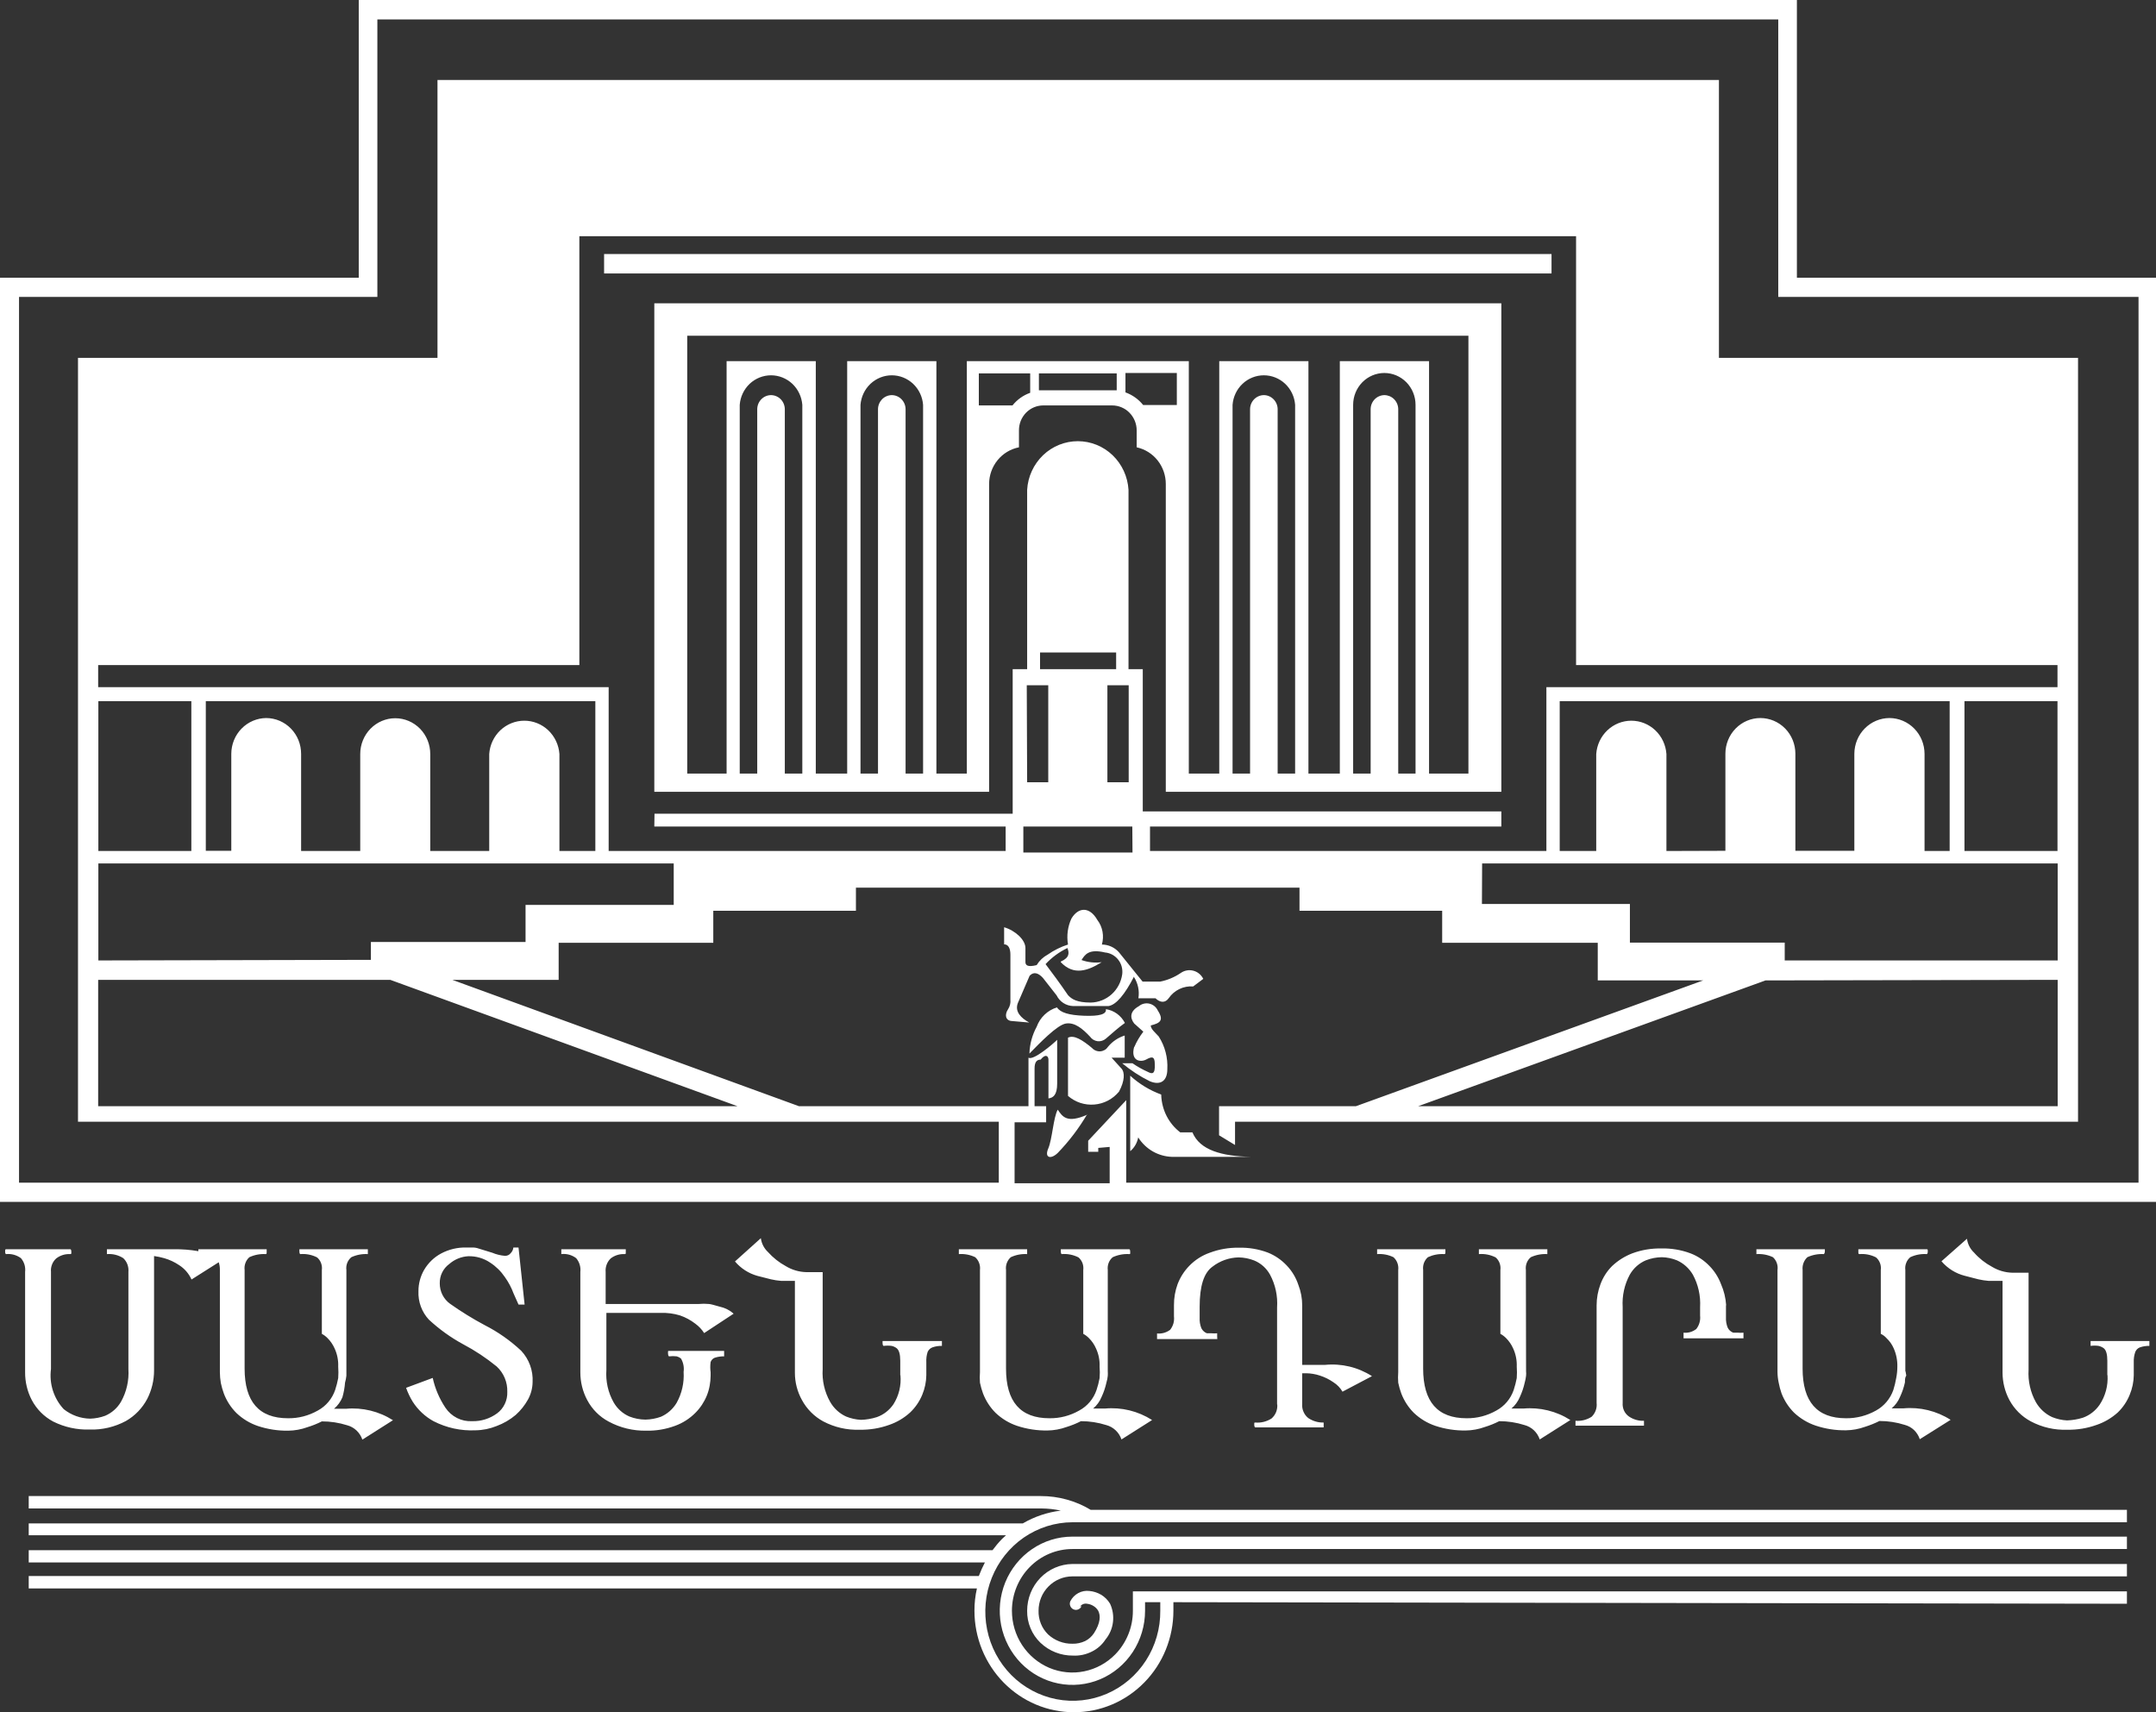
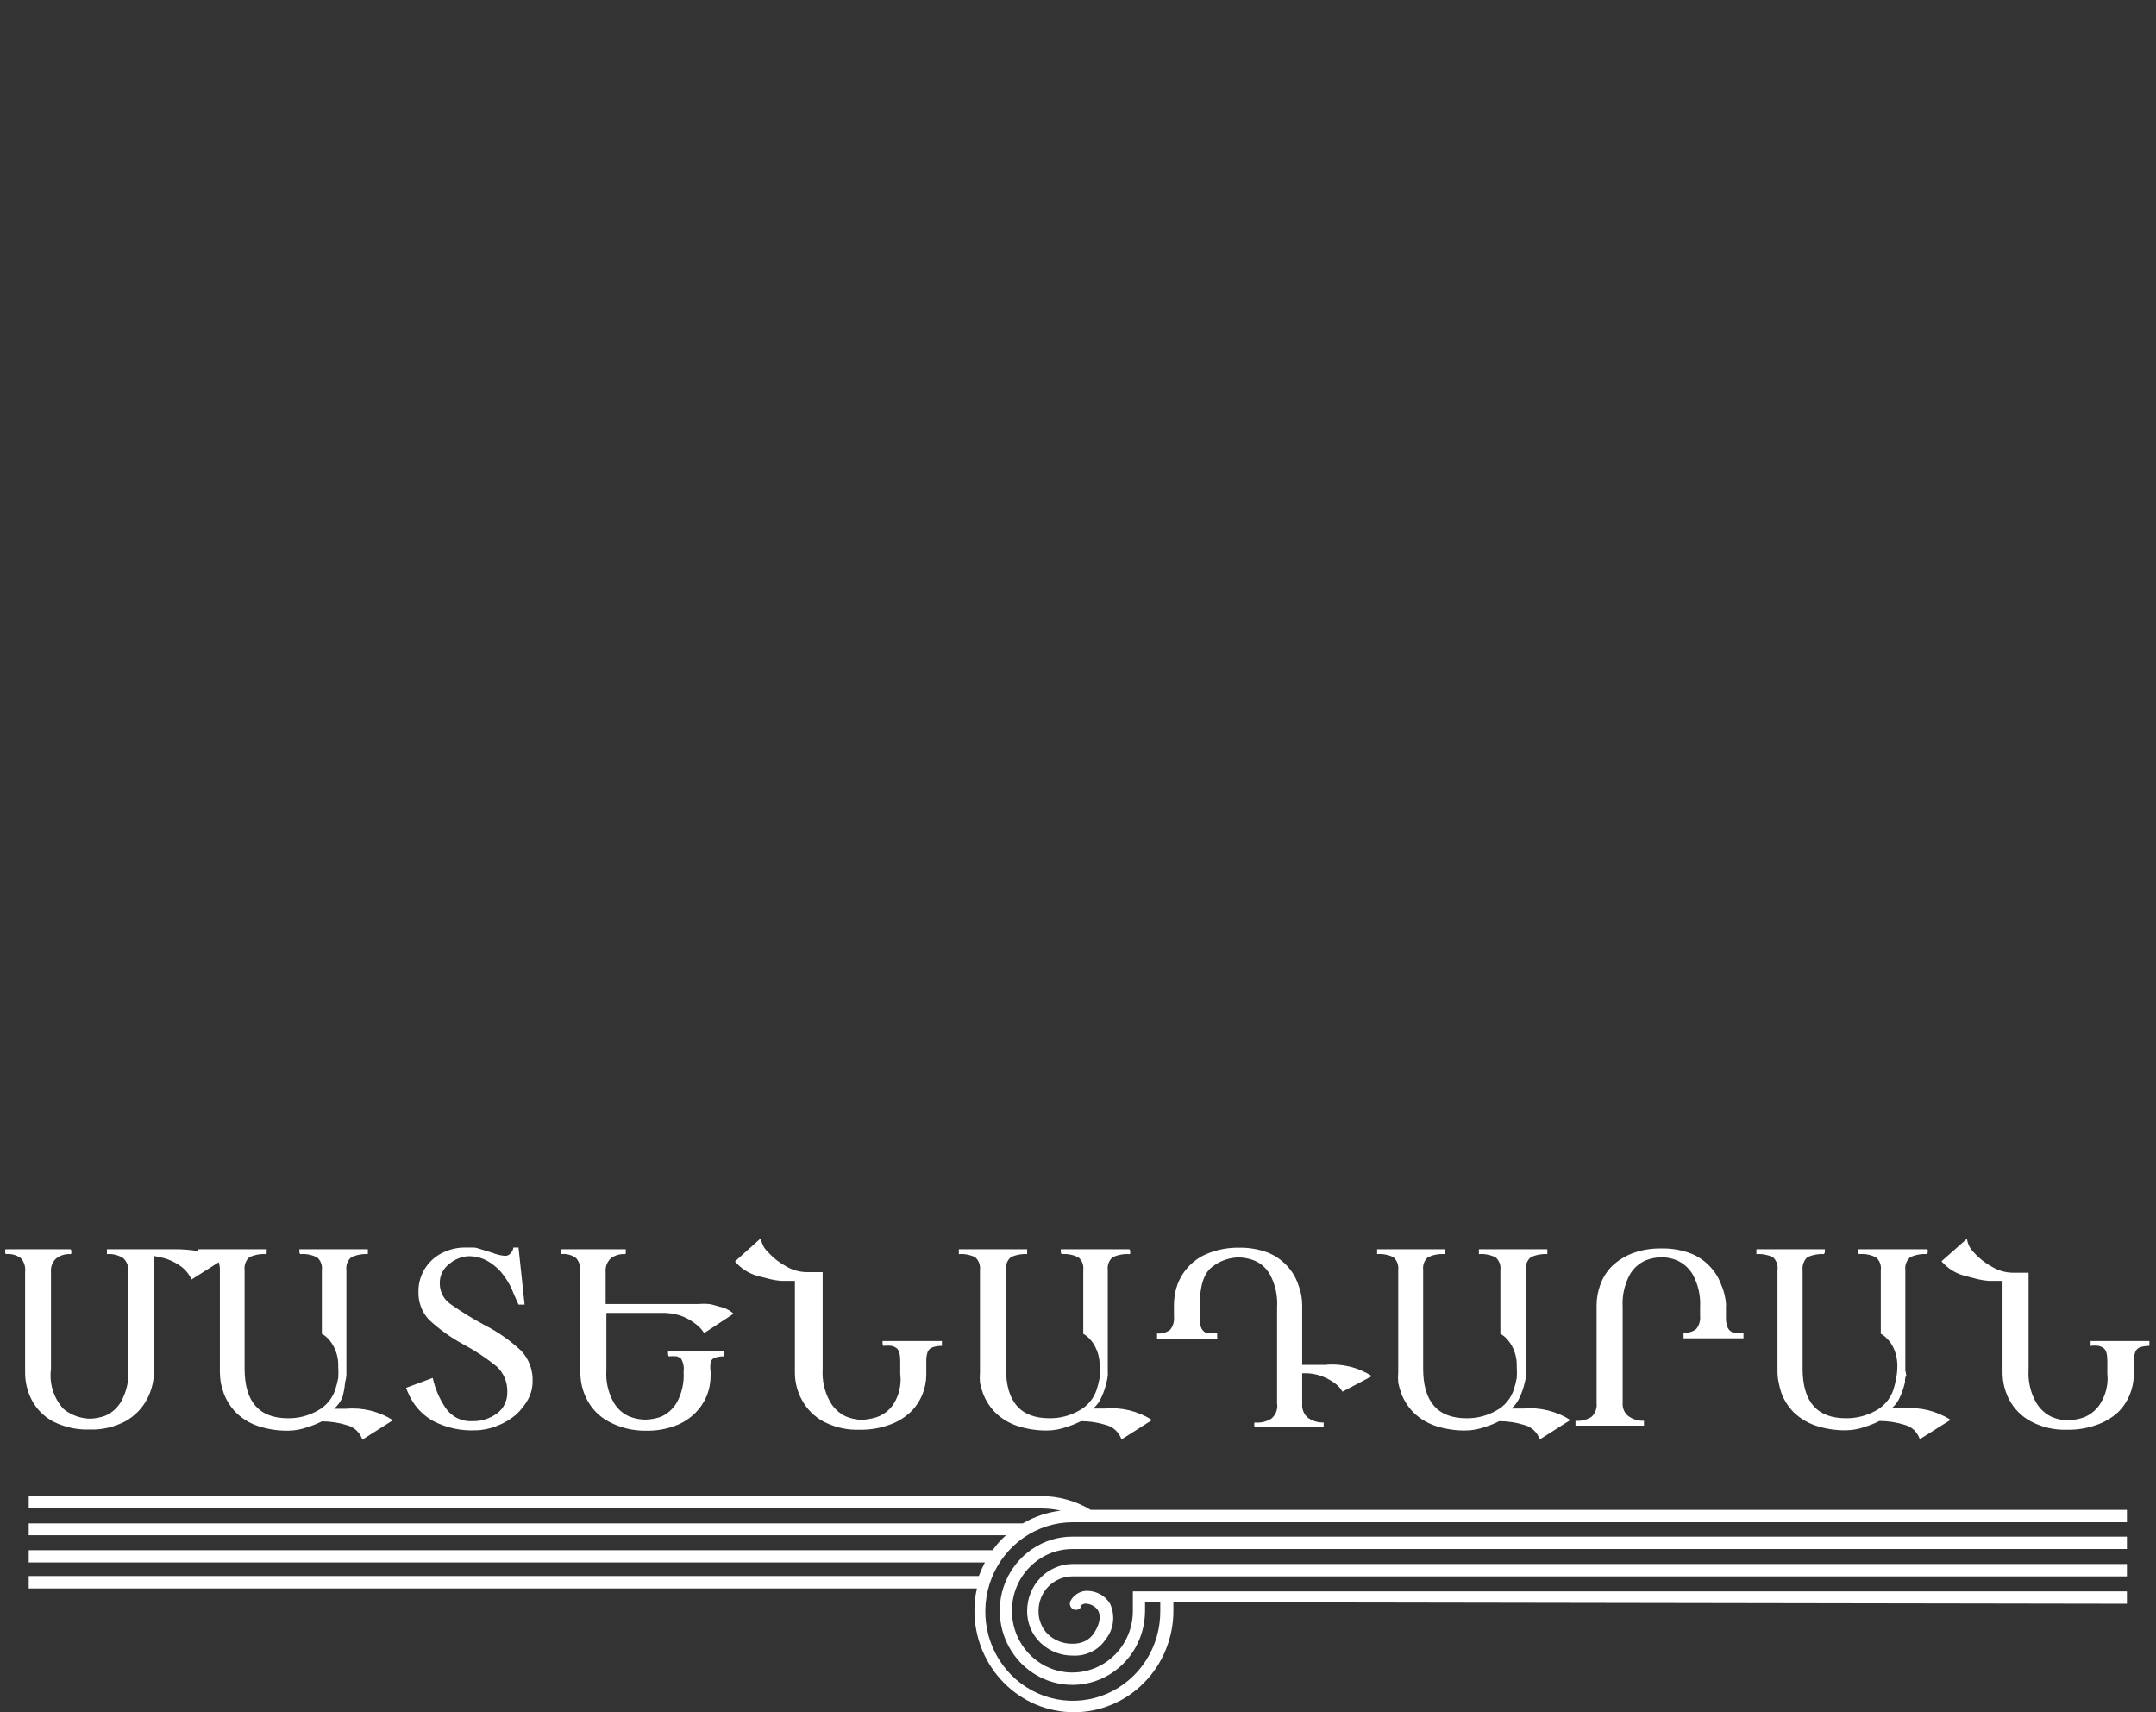
<svg xmlns="http://www.w3.org/2000/svg" width="68" height="54" viewBox="0 0 68 54" fill="none">
  <rect x="0" y="0" width="68" height="54" fill="#333333" stroke="none" />
  <path fill-rule="evenodd" clip-rule="evenodd" d="M34.064 50.67C34.088 50.634 34.122 50.606 34.161 50.59C34.201 50.574 34.244 50.57 34.286 50.578C34.356 50.586 34.423 50.609 34.484 50.646C34.545 50.682 34.596 50.732 34.634 50.793C34.718 50.946 34.712 51.184 34.502 51.509C34.432 51.613 34.337 51.698 34.226 51.754C34.1 51.813 33.962 51.843 33.824 51.839C33.541 51.844 33.266 51.739 33.056 51.545C32.958 51.449 32.88 51.333 32.829 51.205C32.777 51.076 32.752 50.938 32.756 50.799C32.756 50.657 32.783 50.516 32.837 50.384C32.89 50.253 32.969 50.134 33.068 50.034C33.167 49.933 33.285 49.852 33.415 49.798C33.544 49.743 33.683 49.715 33.824 49.715H67.083V49.324H33.824C33.443 49.329 33.08 49.486 32.813 49.762C32.546 50.038 32.396 50.411 32.396 50.799C32.393 50.988 32.429 51.175 32.502 51.349C32.574 51.523 32.681 51.679 32.816 51.809C33.094 52.073 33.462 52.217 33.842 52.213C34.049 52.224 34.256 52.179 34.442 52.084C34.615 51.999 34.762 51.868 34.868 51.705C34.995 51.551 35.077 51.363 35.102 51.163C35.128 50.963 35.096 50.76 35.012 50.578C34.941 50.459 34.842 50.36 34.724 50.291C34.611 50.226 34.486 50.186 34.358 50.175C34.237 50.16 34.115 50.184 34.008 50.242C33.901 50.3 33.814 50.389 33.758 50.499C33.748 50.523 33.743 50.548 33.742 50.574C33.742 50.6 33.747 50.625 33.757 50.649C33.766 50.673 33.78 50.695 33.798 50.713C33.815 50.731 33.837 50.746 33.86 50.756C33.883 50.766 33.908 50.771 33.933 50.772C33.958 50.772 33.983 50.767 34.007 50.757C34.03 50.748 34.052 50.733 34.07 50.715C34.088 50.697 34.102 50.676 34.112 50.652M37.009 50.529V50.799C37.009 51.219 36.928 51.635 36.77 52.024C36.613 52.412 36.382 52.765 36.09 53.062C35.799 53.359 35.453 53.595 35.072 53.756C34.692 53.917 34.284 54 33.872 54C33.46 54 33.052 53.917 32.671 53.756C32.29 53.595 31.945 53.359 31.653 53.062C31.362 52.765 31.131 52.412 30.973 52.024C30.815 51.635 30.734 51.219 30.734 50.799C30.733 50.562 30.759 50.326 30.812 50.095H0.906V49.703H30.872C30.927 49.557 30.992 49.413 31.064 49.275H0.906V48.889H31.304C31.396 48.764 31.496 48.645 31.604 48.534L31.73 48.418H0.906V48.045H32.258C32.627 47.829 33.035 47.692 33.458 47.641C33.261 47.597 33.06 47.575 32.858 47.573H0.906V47.182H32.828C33.103 47.181 33.378 47.218 33.644 47.292C33.909 47.364 34.163 47.473 34.4 47.616H67.083V48.008H33.824C33.278 48.01 32.744 48.178 32.291 48.49C31.839 48.802 31.487 49.244 31.281 49.76C31.074 50.276 31.023 50.843 31.133 51.389C31.242 51.935 31.509 52.435 31.897 52.827C32.286 53.218 32.78 53.483 33.317 53.588C33.853 53.693 34.408 53.633 34.911 53.416C35.414 53.199 35.843 52.834 36.143 52.368C36.443 51.902 36.6 51.356 36.595 50.799V50.529H36.115V50.799C36.115 51.261 35.981 51.713 35.729 52.098C35.477 52.482 35.12 52.782 34.701 52.959C34.282 53.136 33.821 53.182 33.377 53.092C32.932 53.002 32.524 52.779 32.203 52.452C31.883 52.125 31.665 51.708 31.576 51.255C31.488 50.801 31.533 50.331 31.706 49.904C31.88 49.477 32.174 49.112 32.551 48.855C32.927 48.598 33.37 48.461 33.824 48.461H67.083V48.852H33.824C33.318 48.852 32.833 49.058 32.475 49.423C32.117 49.788 31.916 50.283 31.916 50.799C31.916 51.184 32.027 51.561 32.237 51.881C32.447 52.201 32.745 52.451 33.093 52.599C33.442 52.746 33.826 52.785 34.196 52.709C34.567 52.634 34.907 52.448 35.174 52.176C35.351 51.995 35.491 51.78 35.587 51.544C35.683 51.308 35.732 51.054 35.731 50.799V50.187H67.083V50.578L37.009 50.529Z" fill="white" />
  <path fill-rule="evenodd" clip-rule="evenodd" d="M16.798 43.59C16.795 43.781 16.745 43.968 16.654 44.135C16.552 44.319 16.42 44.485 16.264 44.624C16.085 44.775 15.882 44.892 15.664 44.973C15.452 45.059 15.226 45.105 14.998 45.108C14.539 45.13 14.083 45.031 13.672 44.82C13.408 44.675 13.183 44.465 13.018 44.208C12.933 44.07 12.862 43.922 12.808 43.768L13.648 43.456C13.722 43.793 13.859 44.113 14.05 44.398C14.143 44.536 14.269 44.647 14.416 44.721C14.563 44.795 14.726 44.829 14.89 44.82C15.171 44.828 15.447 44.742 15.676 44.575C15.781 44.498 15.865 44.396 15.921 44.277C15.978 44.159 16.005 44.028 16 43.896C16.005 43.746 15.977 43.596 15.919 43.457C15.861 43.319 15.774 43.195 15.664 43.094C15.334 42.825 14.978 42.589 14.602 42.391C14.214 42.18 13.854 41.921 13.528 41.619C13.417 41.5 13.33 41.359 13.273 41.204C13.216 41.049 13.191 40.885 13.198 40.72C13.197 40.483 13.26 40.25 13.378 40.046C13.507 39.828 13.691 39.65 13.912 39.532C14.158 39.401 14.433 39.336 14.71 39.343H14.908C14.976 39.343 15.043 39.356 15.106 39.379L15.526 39.508C15.654 39.562 15.79 39.595 15.928 39.606C15.962 39.607 15.997 39.599 16.028 39.585C16.059 39.57 16.087 39.548 16.108 39.52C16.155 39.473 16.185 39.41 16.192 39.343H16.354L16.546 41.142H16.354L16.198 40.793C16.13 40.608 16.037 40.433 15.922 40.273C15.799 40.092 15.642 39.938 15.46 39.82C15.256 39.682 15.015 39.612 14.77 39.618C14.549 39.63 14.338 39.716 14.17 39.863C14.075 39.932 13.998 40.024 13.945 40.131C13.893 40.237 13.867 40.356 13.87 40.475C13.87 40.601 13.899 40.725 13.955 40.837C14.012 40.948 14.094 41.045 14.194 41.117C14.544 41.365 14.909 41.59 15.286 41.791C15.705 42.004 16.093 42.276 16.438 42.599C16.561 42.73 16.657 42.886 16.719 43.056C16.781 43.227 16.808 43.408 16.798 43.59ZM20.835 41.405H19.125V43.205C19.1 43.561 19.179 43.917 19.354 44.227C19.468 44.426 19.643 44.583 19.851 44.673C20.012 44.736 20.183 44.769 20.355 44.771C20.523 44.768 20.689 44.737 20.847 44.68C21.051 44.59 21.223 44.438 21.339 44.245C21.506 43.948 21.583 43.607 21.561 43.266C21.582 43.119 21.552 42.97 21.477 42.843C21.438 42.812 21.393 42.79 21.345 42.776C21.266 42.766 21.185 42.766 21.105 42.776C21.105 42.776 21.069 42.776 21.069 42.678C21.069 42.58 21.069 42.611 21.099 42.605H22.839C22.839 42.605 22.839 42.605 22.839 42.69C22.839 42.776 22.839 42.77 22.839 42.776C22.739 42.774 22.64 42.788 22.545 42.819C22.515 42.83 22.487 42.848 22.465 42.871C22.442 42.895 22.424 42.923 22.413 42.954C22.398 43.061 22.398 43.17 22.413 43.278V43.388C22.412 43.493 22.402 43.597 22.383 43.7C22.364 43.807 22.334 43.912 22.293 44.013C22.21 44.217 22.088 44.402 21.933 44.557C21.751 44.74 21.532 44.88 21.291 44.967C20.999 45.075 20.69 45.127 20.379 45.12C19.968 45.127 19.561 45.029 19.198 44.833C18.91 44.681 18.674 44.444 18.52 44.153C18.377 43.884 18.303 43.584 18.304 43.278V40.114C18.313 40.036 18.306 39.957 18.283 39.882C18.26 39.807 18.222 39.738 18.172 39.679C18.037 39.577 17.87 39.531 17.704 39.551C17.704 39.551 17.704 39.551 17.704 39.477C17.704 39.404 17.704 39.404 17.704 39.398H19.737C19.737 39.398 19.737 39.398 19.737 39.477C19.737 39.557 19.737 39.545 19.701 39.551C19.545 39.542 19.39 39.59 19.264 39.685C19.206 39.74 19.162 39.806 19.134 39.881C19.106 39.955 19.095 40.035 19.102 40.114V41.124H21.657H22.041C22.145 41.114 22.249 41.114 22.353 41.124C22.407 41.124 22.527 41.16 22.701 41.209C22.863 41.243 23.014 41.319 23.139 41.43L22.209 42.042C22.136 41.927 22.042 41.828 21.933 41.748C21.786 41.634 21.622 41.545 21.447 41.485C21.251 41.425 21.046 41.399 20.841 41.405H20.835ZM28.394 43.37V42.917C28.394 42.715 28.358 42.58 28.28 42.519C28.234 42.484 28.181 42.459 28.124 42.446C28.041 42.435 27.956 42.435 27.872 42.446C27.872 42.446 27.836 42.446 27.836 42.36C27.836 42.274 27.836 42.299 27.836 42.293H29.708C29.708 42.293 29.708 42.293 29.708 42.366C29.708 42.44 29.708 42.44 29.708 42.446C29.604 42.443 29.5 42.459 29.402 42.495C29.338 42.521 29.287 42.571 29.258 42.635C29.224 42.74 29.21 42.85 29.216 42.96V43.37C29.213 43.58 29.17 43.788 29.09 43.982C29.003 44.195 28.872 44.387 28.706 44.545C28.515 44.72 28.29 44.853 28.046 44.937C27.748 45.044 27.433 45.096 27.116 45.09C26.717 45.105 26.32 45.014 25.965 44.827C25.681 44.673 25.448 44.439 25.293 44.153C25.147 43.89 25.07 43.593 25.071 43.29V40.395H24.633C24.526 40.387 24.419 40.37 24.315 40.346L23.883 40.236C23.61 40.159 23.366 40.001 23.181 39.783L23.997 39.049C24.019 39.216 24.098 39.369 24.219 39.483C24.381 39.664 24.571 39.815 24.783 39.93C24.979 40.049 25.202 40.114 25.431 40.12H25.947V43.18C25.924 43.539 26.006 43.896 26.181 44.208C26.297 44.413 26.473 44.576 26.684 44.673C26.834 44.734 26.992 44.769 27.152 44.778C27.323 44.773 27.493 44.744 27.656 44.692C27.868 44.617 28.05 44.475 28.178 44.288C28.351 44.016 28.429 43.693 28.4 43.37H28.394ZM34.939 43.247C34.942 43.294 34.942 43.341 34.939 43.388C34.932 43.461 34.918 43.532 34.897 43.602C34.862 43.761 34.81 43.915 34.741 44.061C34.683 44.202 34.593 44.325 34.477 44.422H34.849C35.371 44.374 35.893 44.501 36.337 44.784L35.371 45.396C35.334 45.286 35.271 45.187 35.187 45.108C35.103 45.029 35.002 44.972 34.891 44.943C34.633 44.861 34.364 44.82 34.093 44.82C33.947 44.895 33.794 44.956 33.638 45.004C33.445 45.074 33.242 45.111 33.038 45.114C32.712 45.119 32.388 45.07 32.078 44.967C31.825 44.882 31.594 44.742 31.4 44.557C31.227 44.384 31.092 44.175 31.004 43.945C30.964 43.836 30.932 43.723 30.908 43.608C30.899 43.496 30.899 43.384 30.908 43.272V40.053C30.917 39.978 30.908 39.902 30.882 39.832C30.856 39.761 30.813 39.699 30.758 39.649C30.597 39.571 30.419 39.538 30.242 39.551C30.242 39.551 30.242 39.551 30.242 39.477C30.242 39.404 30.242 39.404 30.242 39.398H32.396C32.396 39.398 32.396 39.398 32.396 39.465C32.396 39.532 32.396 39.551 32.396 39.551C32.218 39.54 32.041 39.574 31.88 39.649C31.824 39.698 31.782 39.761 31.755 39.831C31.729 39.902 31.72 39.978 31.73 40.053V43.162C31.73 44.208 32.186 44.728 33.098 44.728C33.427 44.733 33.752 44.648 34.039 44.484C34.296 44.346 34.491 44.114 34.585 43.835C34.626 43.713 34.658 43.588 34.681 43.462C34.691 43.341 34.691 43.221 34.681 43.1C34.69 42.902 34.651 42.705 34.567 42.525C34.514 42.404 34.439 42.294 34.345 42.201C34.293 42.147 34.232 42.101 34.166 42.066V40.053C34.175 39.979 34.167 39.904 34.141 39.834C34.114 39.764 34.071 39.703 34.016 39.655C33.852 39.572 33.669 39.536 33.488 39.551C33.488 39.551 33.458 39.551 33.458 39.465C33.458 39.379 33.458 39.404 33.458 39.398H35.617C35.617 39.398 35.647 39.398 35.647 39.477C35.647 39.557 35.647 39.551 35.617 39.551C35.438 39.54 35.259 39.574 35.095 39.649C35.038 39.697 34.993 39.759 34.966 39.83C34.939 39.901 34.93 39.977 34.939 40.053V43.247ZM40.279 44.294V41.234C40.303 40.874 40.226 40.515 40.057 40.2C39.945 39.997 39.77 39.84 39.559 39.753C39.402 39.691 39.235 39.658 39.067 39.655C38.767 39.661 38.477 39.764 38.239 39.949C37.969 40.144 37.837 40.561 37.837 41.209V41.558C37.831 41.671 37.849 41.784 37.891 41.889C37.928 41.962 37.99 42.019 38.065 42.048H38.209C38.269 42.054 38.329 42.054 38.389 42.048C38.389 42.048 38.389 42.048 38.389 42.133C38.389 42.219 38.395 42.231 38.395 42.231H36.493V42.054C36.641 42.069 36.788 42.027 36.907 41.938C36.953 41.879 36.988 41.811 37.009 41.739C37.029 41.666 37.035 41.59 37.027 41.515V41.16C37.025 40.935 37.064 40.711 37.141 40.499C37.223 40.284 37.348 40.088 37.507 39.924C37.689 39.736 37.91 39.594 38.155 39.508C38.447 39.398 38.756 39.345 39.067 39.349C39.38 39.341 39.691 39.392 39.985 39.502C40.212 39.592 40.416 39.732 40.585 39.912C40.75 40.085 40.875 40.294 40.951 40.524C41.031 40.73 41.072 40.95 41.071 41.173V43.045H41.79C42.309 42.993 42.831 43.118 43.272 43.4L42.342 43.89C42.273 43.77 42.176 43.67 42.06 43.596C41.928 43.503 41.782 43.431 41.629 43.382C41.487 43.335 41.339 43.31 41.191 43.309H41.071V44.276C41.064 44.36 41.078 44.446 41.112 44.523C41.145 44.601 41.197 44.67 41.263 44.722C41.407 44.819 41.576 44.868 41.748 44.863C41.748 44.863 41.748 44.863 41.748 44.943C41.748 45.022 41.748 45.016 41.748 45.016H39.595C39.595 45.016 39.559 45.016 39.559 44.937C39.559 44.857 39.559 44.863 39.595 44.863C39.774 44.878 39.953 44.833 40.105 44.735C40.167 44.681 40.216 44.613 40.247 44.537C40.278 44.46 40.291 44.377 40.285 44.294H40.279ZM48.132 43.247C48.137 43.294 48.137 43.341 48.132 43.388C48.124 43.461 48.11 43.532 48.09 43.602C48.055 43.761 48.002 43.915 47.934 44.061C47.875 44.202 47.785 44.325 47.67 44.422H48.048C48.567 44.376 49.087 44.502 49.529 44.784L48.563 45.396C48.526 45.286 48.463 45.187 48.38 45.108C48.296 45.029 48.194 44.972 48.084 44.943C47.825 44.861 47.556 44.82 47.286 44.82C47.139 44.895 46.987 44.956 46.83 45.004C46.637 45.074 46.434 45.111 46.23 45.114C45.904 45.119 45.58 45.07 45.27 44.967C45.018 44.882 44.786 44.742 44.592 44.557C44.419 44.384 44.284 44.175 44.196 43.945C44.156 43.836 44.124 43.723 44.1 43.608C44.091 43.496 44.091 43.384 44.1 43.272V40.053C44.109 39.978 44.1 39.902 44.074 39.832C44.048 39.761 44.005 39.699 43.95 39.649C43.789 39.571 43.612 39.538 43.434 39.551C43.434 39.551 43.434 39.551 43.434 39.477C43.434 39.404 43.434 39.404 43.434 39.398H45.588C45.588 39.398 45.588 39.398 45.588 39.465C45.588 39.532 45.588 39.551 45.552 39.551C45.375 39.54 45.198 39.574 45.036 39.649C44.98 39.698 44.938 39.761 44.911 39.831C44.885 39.902 44.877 39.978 44.886 40.053V43.162C44.886 44.208 45.342 44.728 46.254 44.728C46.583 44.733 46.908 44.648 47.196 44.484C47.452 44.346 47.647 44.114 47.742 43.835C47.782 43.713 47.814 43.588 47.838 43.462C47.847 43.341 47.847 43.221 47.838 43.1C47.846 42.902 47.807 42.705 47.724 42.525C47.67 42.404 47.595 42.294 47.502 42.201C47.449 42.147 47.388 42.101 47.322 42.066V40.053C47.332 39.979 47.323 39.904 47.297 39.834C47.271 39.764 47.228 39.703 47.172 39.655C47.008 39.572 46.826 39.536 46.644 39.551C46.644 39.551 46.644 39.551 46.644 39.465C46.644 39.379 46.644 39.404 46.644 39.398H48.803C48.803 39.398 48.803 39.398 48.803 39.477C48.803 39.557 48.803 39.551 48.803 39.551C48.624 39.54 48.445 39.574 48.282 39.649C48.224 39.697 48.179 39.759 48.152 39.83C48.125 39.901 48.116 39.977 48.126 40.053L48.132 43.247ZM54.437 41.166V41.54C54.431 41.653 54.449 41.766 54.491 41.87C54.527 41.944 54.589 42 54.665 42.029H54.809C54.868 42.035 54.929 42.035 54.989 42.029C54.989 42.029 54.989 42.029 54.989 42.115C54.989 42.201 54.989 42.201 54.989 42.207H53.099C53.099 42.207 53.099 42.207 53.099 42.133C53.099 42.06 53.099 42.036 53.099 42.029C53.242 42.045 53.386 42.003 53.501 41.913C53.547 41.854 53.582 41.787 53.602 41.714C53.623 41.642 53.629 41.566 53.621 41.491V41.222C53.641 40.866 53.562 40.511 53.393 40.2C53.275 39.999 53.099 39.841 52.889 39.747C52.738 39.686 52.577 39.653 52.415 39.649C52.243 39.651 52.072 39.684 51.911 39.747C51.7 39.836 51.523 39.993 51.407 40.193C51.236 40.507 51.157 40.864 51.179 41.222V44.245C51.172 44.328 51.187 44.411 51.221 44.486C51.256 44.562 51.31 44.626 51.377 44.673C51.517 44.768 51.683 44.815 51.851 44.808C51.851 44.808 51.851 44.808 51.851 44.888C51.851 44.967 51.851 44.961 51.851 44.961H49.691C49.691 44.961 49.691 44.961 49.691 44.882C49.691 44.802 49.691 44.814 49.691 44.808C49.87 44.823 50.05 44.778 50.201 44.68C50.258 44.624 50.302 44.556 50.329 44.481C50.356 44.406 50.366 44.325 50.357 44.245V41.166C50.357 40.941 50.398 40.716 50.477 40.505C50.556 40.289 50.681 40.092 50.843 39.93C51.029 39.754 51.247 39.617 51.485 39.526C51.777 39.418 52.086 39.367 52.397 39.373C52.71 39.365 53.021 39.417 53.315 39.526C53.541 39.612 53.746 39.748 53.915 39.924C54.075 40.087 54.2 40.283 54.281 40.499C54.374 40.71 54.428 40.936 54.443 41.166H54.437ZM60.094 43.247V40.053C60.084 39.977 60.093 39.901 60.121 39.83C60.148 39.759 60.192 39.697 60.25 39.649C60.411 39.573 60.589 39.539 60.766 39.551C60.766 39.551 60.802 39.551 60.802 39.477C60.802 39.404 60.802 39.398 60.766 39.398H58.612C58.612 39.398 58.612 39.398 58.612 39.465C58.612 39.532 58.612 39.551 58.648 39.551C58.828 39.536 59.009 39.572 59.17 39.655C59.226 39.703 59.269 39.764 59.295 39.834C59.322 39.904 59.33 39.979 59.32 40.053V42.066C59.388 42.098 59.45 42.144 59.5 42.201C59.597 42.291 59.675 42.402 59.728 42.525C59.808 42.706 59.847 42.902 59.842 43.1C59.842 43.222 59.83 43.343 59.806 43.462C59.785 43.588 59.754 43.713 59.716 43.835C59.619 44.113 59.425 44.344 59.17 44.484C58.88 44.647 58.554 44.732 58.222 44.728C57.31 44.728 56.854 44.208 56.854 43.162V40.053C56.846 39.978 56.856 39.903 56.882 39.832C56.908 39.762 56.95 39.699 57.004 39.649C57.168 39.574 57.347 39.54 57.526 39.551C57.526 39.551 57.556 39.52 57.556 39.465C57.556 39.41 57.556 39.398 57.556 39.398H55.397C55.397 39.398 55.397 39.398 55.397 39.477C55.397 39.557 55.397 39.551 55.397 39.551C55.576 39.539 55.755 39.572 55.919 39.649C55.973 39.699 56.015 39.762 56.04 39.832C56.065 39.903 56.073 39.978 56.062 40.053V43.266C56.063 43.379 56.075 43.492 56.099 43.602C56.12 43.717 56.15 43.829 56.188 43.939C56.276 44.169 56.411 44.378 56.584 44.551C56.781 44.736 57.014 44.876 57.268 44.961C57.576 45.063 57.898 45.113 58.222 45.108C58.427 45.105 58.629 45.068 58.822 44.998C58.979 44.949 59.131 44.888 59.278 44.814C59.548 44.814 59.818 44.855 60.076 44.937C60.186 44.966 60.287 45.022 60.37 45.101C60.452 45.181 60.514 45.28 60.55 45.389L61.522 44.778C61.078 44.495 60.555 44.368 60.034 44.416H59.662C59.777 44.319 59.868 44.196 59.926 44.055C59.995 43.909 60.047 43.755 60.082 43.596C60.082 43.511 60.082 43.443 60.124 43.382C60.118 43.337 60.11 43.292 60.1 43.247H60.094ZM66.465 43.37V42.917C66.465 42.715 66.429 42.58 66.351 42.519C66.302 42.484 66.247 42.459 66.189 42.446C66.106 42.434 66.021 42.434 65.937 42.446C65.937 42.446 65.937 42.446 65.937 42.36C65.937 42.274 65.937 42.299 65.937 42.293H67.791C67.791 42.293 67.791 42.293 67.791 42.366C67.791 42.44 67.791 42.44 67.791 42.446C67.687 42.443 67.583 42.46 67.485 42.495C67.423 42.521 67.373 42.572 67.347 42.635C67.311 42.739 67.294 42.849 67.299 42.96V43.37C67.296 43.58 67.253 43.788 67.173 43.982C67.088 44.195 66.959 44.387 66.795 44.545C66.601 44.72 66.375 44.853 66.129 44.937C65.831 45.044 65.516 45.096 65.199 45.09C64.801 45.105 64.406 45.014 64.053 44.827C63.767 44.675 63.532 44.441 63.376 44.153C63.235 43.888 63.161 43.592 63.16 43.29V40.395H62.716C62.609 40.386 62.502 40.37 62.398 40.346L61.972 40.236C61.685 40.164 61.428 40.004 61.234 39.777L62.038 39.067C62.06 39.234 62.138 39.388 62.26 39.502C62.42 39.684 62.611 39.835 62.824 39.949C63.018 40.067 63.239 40.132 63.465 40.138H63.981V43.198C63.959 43.557 64.04 43.915 64.215 44.227C64.334 44.432 64.512 44.594 64.725 44.692C64.875 44.752 65.033 44.788 65.193 44.796C65.364 44.79 65.534 44.762 65.697 44.71C65.908 44.634 66.09 44.492 66.219 44.306C66.403 44.031 66.492 43.702 66.471 43.37H66.465ZM0.792 43.278V40.114C0.801 40.036 0.794 39.957 0.772 39.882C0.749 39.807 0.711 39.738 0.66 39.679C0.525 39.58 0.358 39.534 0.192 39.551C0.192 39.551 0.162 39.551 0.162 39.477C0.162 39.404 0.162 39.404 0.192 39.398H2.22C2.22 39.398 2.25 39.398 2.25 39.477C2.25 39.557 2.25 39.545 2.214 39.551C2.057 39.542 1.902 39.59 1.776 39.685C1.716 39.738 1.67 39.804 1.641 39.879C1.612 39.953 1.6 40.034 1.608 40.114V43.174C1.578 43.402 1.598 43.635 1.668 43.854C1.738 44.073 1.854 44.274 2.01 44.441C2.248 44.631 2.541 44.736 2.844 44.741C3.006 44.736 3.166 44.705 3.318 44.649C3.526 44.56 3.7 44.406 3.816 44.208C3.992 43.895 4.073 43.535 4.05 43.174V40.114C4.057 40.033 4.047 39.952 4.019 39.877C3.991 39.802 3.946 39.734 3.888 39.679C3.734 39.581 3.553 39.536 3.372 39.551V39.398H5.477C5.739 39.394 6 39.414 6.257 39.459C6.257 39.422 6.257 39.404 6.257 39.398H8.411C8.411 39.398 8.411 39.398 8.411 39.465C8.411 39.532 8.411 39.551 8.381 39.551C8.204 39.54 8.027 39.574 7.865 39.649C7.809 39.698 7.767 39.761 7.741 39.831C7.714 39.902 7.706 39.978 7.715 40.053V43.162C7.715 44.208 8.171 44.728 9.083 44.728C9.412 44.733 9.737 44.648 10.025 44.484C10.281 44.346 10.476 44.114 10.571 43.835C10.611 43.713 10.643 43.588 10.667 43.462C10.676 43.341 10.676 43.221 10.667 43.1C10.675 42.902 10.636 42.705 10.553 42.525C10.499 42.404 10.424 42.294 10.331 42.201C10.278 42.147 10.217 42.101 10.151 42.066V40.053C10.161 39.979 10.152 39.904 10.126 39.834C10.1 39.764 10.057 39.703 10.001 39.655C9.837 39.572 9.655 39.536 9.473 39.551C9.473 39.551 9.443 39.551 9.443 39.465C9.443 39.379 9.443 39.404 9.443 39.398H11.602C11.602 39.398 11.602 39.398 11.602 39.477C11.602 39.557 11.602 39.551 11.602 39.551C11.423 39.54 11.244 39.574 11.081 39.649C11.023 39.697 10.979 39.759 10.951 39.83C10.924 39.901 10.915 39.977 10.925 40.053V43.247C10.927 43.294 10.927 43.341 10.925 43.388C10.917 43.461 10.903 43.532 10.883 43.602C10.871 43.76 10.843 43.916 10.799 44.068C10.74 44.208 10.65 44.332 10.535 44.429H10.913C11.432 44.382 11.952 44.508 12.394 44.79L11.429 45.402C11.392 45.292 11.328 45.193 11.245 45.114C11.161 45.035 11.059 44.978 10.949 44.949C10.69 44.867 10.421 44.826 10.151 44.827C10.004 44.901 9.852 44.962 9.695 45.01C9.502 45.08 9.299 45.117 9.095 45.12C8.769 45.125 8.445 45.076 8.135 44.973C7.883 44.888 7.651 44.748 7.457 44.563C7.284 44.39 7.149 44.182 7.061 43.951C7.021 43.842 6.989 43.729 6.965 43.615C6.946 43.503 6.936 43.391 6.935 43.278V40.053C6.937 39.969 6.925 39.887 6.899 39.808L6.041 40.352C5.957 40.166 5.821 40.009 5.651 39.9C5.505 39.802 5.346 39.727 5.177 39.679C5.073 39.65 4.967 39.627 4.859 39.612V43.223C4.859 43.534 4.785 43.841 4.644 44.117C4.489 44.41 4.256 44.652 3.972 44.814C3.619 45.004 3.224 45.097 2.826 45.084C2.429 45.096 2.036 45.01 1.68 44.833C1.392 44.681 1.156 44.444 1.002 44.153C0.862 43.884 0.79 43.583 0.792 43.278Z" fill="white" />
-   <path fill-rule="evenodd" clip-rule="evenodd" d="M34.291 35.137C34.03 35.581 33.718 35.992 33.361 36.361C33.139 36.575 32.935 36.514 33.062 36.22C33.188 35.927 33.224 35.235 33.361 34.996C33.511 35.217 33.649 35.437 34.291 35.155M33.457 30.345C33.865 30.773 34.303 30.62 34.747 30.345C34.533 30.373 34.315 30.35 34.111 30.277C34.219 30.106 34.339 29.916 34.855 30.039C34.935 30.046 35.013 30.07 35.084 30.109C35.155 30.148 35.217 30.201 35.267 30.265C35.318 30.329 35.355 30.402 35.377 30.481C35.399 30.56 35.405 30.643 35.395 30.724C35.361 30.969 35.243 31.193 35.061 31.357C34.88 31.52 34.647 31.613 34.405 31.618C33.967 31.618 33.805 31.514 33.685 31.385C33.427 31.006 33.194 30.694 32.977 30.406C33.174 30.194 33.408 30.021 33.667 29.898C33.721 30.045 33.745 30.198 33.457 30.326V30.345ZM35.767 30.816C35.893 31.013 35.942 31.251 35.905 31.483H36.445C36.583 31.618 36.745 31.642 36.859 31.483C36.945 31.358 37.062 31.257 37.197 31.192C37.333 31.126 37.483 31.098 37.633 31.11L37.951 30.871C37.919 30.807 37.875 30.751 37.821 30.707C37.766 30.662 37.703 30.63 37.635 30.613C37.567 30.595 37.497 30.593 37.428 30.606C37.359 30.619 37.294 30.647 37.237 30.688C37.042 30.82 36.824 30.911 36.595 30.957H36.037L35.287 30.027C35.219 29.952 35.136 29.892 35.044 29.851C34.953 29.81 34.853 29.789 34.753 29.788C34.791 29.656 34.798 29.517 34.773 29.381C34.748 29.246 34.692 29.119 34.609 29.011C34.363 28.582 34.009 28.607 33.793 28.968C33.675 29.223 33.637 29.51 33.685 29.788C33.457 29.861 33.241 29.969 33.044 30.106C32.901 30.183 32.781 30.297 32.696 30.437C32.402 30.51 32.342 30.437 32.342 30.339V29.898C32.342 29.641 32.024 29.347 31.67 29.243V29.782C31.796 29.782 31.868 29.898 31.868 30.106V31.526C31.879 31.631 31.853 31.738 31.796 31.826C31.676 32.004 31.718 32.181 31.898 32.199L32.462 32.248C32.204 32.108 32 31.905 32.102 31.636L32.474 30.773C32.593 30.645 32.737 30.669 32.894 30.841L33.325 31.391C33.374 31.49 33.447 31.573 33.538 31.632C33.629 31.691 33.734 31.724 33.841 31.728H34.963C35.203 31.691 35.479 31.361 35.767 30.798V30.816ZM36.625 34.537C36.633 34.766 36.691 34.991 36.794 35.194C36.898 35.398 37.045 35.575 37.225 35.712H37.609C37.843 36.276 38.539 36.465 39.457 36.484H36.961C36.749 36.477 36.541 36.417 36.356 36.311C36.171 36.204 36.014 36.053 35.899 35.871C35.867 36.042 35.778 36.196 35.647 36.306V33.925C35.932 34.186 36.264 34.387 36.625 34.519V34.537ZM35.773 33.026C35.848 32.85 35.945 32.686 36.061 32.536L35.773 32.279C35.629 32.095 35.641 31.887 35.917 31.734C35.963 31.696 36.016 31.668 36.074 31.654C36.131 31.64 36.191 31.639 36.249 31.652C36.307 31.665 36.361 31.692 36.408 31.729C36.454 31.767 36.491 31.814 36.517 31.869C36.721 32.187 36.583 32.267 36.295 32.34C36.295 32.456 36.439 32.566 36.547 32.689C36.743 32.995 36.838 33.358 36.817 33.723C36.817 34.09 36.601 34.243 36.259 34.097C35.951 33.944 35.661 33.755 35.395 33.533H35.719C35.871 33.638 36.032 33.728 36.199 33.803C36.331 33.87 36.439 33.901 36.421 33.552C36.421 33.325 36.343 33.307 36.157 33.411C35.971 33.515 35.647 33.46 35.773 33.007V33.026ZM32.803 21.103V20.577H35.203V21.103H32.803ZM34.927 21.611H35.599V24.671H34.927V21.611ZM32.384 21.611H33.062V24.671H32.396L32.384 21.611ZM52.559 26.838V23.778C52.538 23.492 52.413 23.226 52.207 23.031C52.002 22.837 51.732 22.729 51.452 22.729C51.172 22.729 50.902 22.837 50.697 23.031C50.491 23.226 50.366 23.492 50.345 23.778V26.838H49.193V22.113H61.492V26.838H60.7V23.778C60.7 23.478 60.584 23.191 60.377 22.979C60.17 22.767 59.889 22.647 59.596 22.645C59.303 22.645 59.021 22.764 58.813 22.975C58.605 23.186 58.488 23.472 58.486 23.771V26.832H56.626V23.771C56.626 23.473 56.51 23.186 56.303 22.975C56.096 22.764 55.815 22.645 55.522 22.645C55.23 22.645 54.949 22.764 54.742 22.975C54.535 23.186 54.419 23.473 54.419 23.771V26.832L52.559 26.838ZM9.497 26.838V23.778C9.497 23.63 9.47 23.483 9.415 23.346C9.36 23.209 9.28 23.085 9.178 22.98C9.076 22.874 8.954 22.791 8.821 22.733C8.687 22.676 8.544 22.646 8.399 22.645C8.107 22.647 7.827 22.766 7.62 22.977C7.413 23.188 7.297 23.473 7.295 23.771V26.832H6.491V22.113H18.777V26.838H17.644V23.778C17.623 23.492 17.497 23.226 17.292 23.031C17.087 22.837 16.817 22.729 16.537 22.729C16.256 22.729 15.987 22.837 15.781 23.031C15.576 23.226 15.45 23.492 15.43 23.778V26.838H13.57V23.778C13.57 23.479 13.454 23.193 13.247 22.981C13.04 22.77 12.759 22.651 12.466 22.651C12.174 22.651 11.893 22.77 11.686 22.981C11.479 23.193 11.362 23.479 11.362 23.778V26.838H9.497ZM64.893 22.113V26.838H61.959V22.113H64.893ZM3.102 26.838V22.113H6.035V26.838H3.102ZM12.31 30.902L23.259 34.886H3.096V30.902H12.31ZM64.899 30.902V34.886H44.73L55.684 30.92L64.899 30.902ZM46.746 27.23H64.899V30.29H56.29V29.727H51.407V28.509H46.74L46.746 27.23ZM3.102 30.29V27.23H21.249V28.539H16.576V29.708H11.698V30.271L3.102 30.29ZM35.719 26.887H32.276V26.067H35.713L35.719 26.887ZM20.643 25.663H31.94V21.103H32.396V15.448C32.42 15.033 32.6 14.643 32.897 14.357C33.194 14.072 33.587 13.914 33.994 13.914C34.402 13.914 34.795 14.072 35.092 14.357C35.389 14.643 35.568 15.033 35.593 15.448V21.103H36.043V25.589H47.352V26.067H36.271V26.838H48.773V21.672H64.893V20.974H49.709V7.449H18.273V20.974H3.096V21.672H19.197V26.838H31.718V26.067H20.637L20.643 25.663ZM11.315 8.758H0V37.904H68.007V8.758H56.674V0H11.315V8.758ZM35.497 12.375V11.763H37.117V12.773H36.055C35.909 12.591 35.715 12.453 35.497 12.375ZM32.767 12.308V11.776H35.221V12.308H32.767ZM31.934 12.786H30.872V11.776H32.492V12.388C32.273 12.465 32.08 12.603 31.934 12.786ZM20.637 9.566H47.352V24.971H36.769V15.264C36.769 14.993 36.678 14.73 36.511 14.52C36.344 14.309 36.111 14.164 35.851 14.107V13.575C35.851 13.471 35.831 13.369 35.792 13.273C35.753 13.177 35.696 13.09 35.624 13.017C35.553 12.943 35.467 12.885 35.373 12.846C35.279 12.806 35.179 12.786 35.077 12.786H32.906C32.804 12.786 32.704 12.806 32.61 12.846C32.517 12.885 32.432 12.944 32.36 13.017C32.289 13.091 32.233 13.178 32.194 13.273C32.156 13.369 32.137 13.472 32.138 13.575V14.107C31.873 14.159 31.635 14.302 31.463 14.513C31.291 14.724 31.197 14.99 31.196 15.264V24.971H20.637V9.566ZM29.114 24.396H28.562V12.908C28.562 12.789 28.516 12.676 28.434 12.592C28.352 12.508 28.24 12.461 28.124 12.461C28.009 12.463 27.899 12.511 27.818 12.594C27.738 12.678 27.692 12.79 27.692 12.908V24.396H27.14V12.767C27.16 12.514 27.272 12.277 27.455 12.104C27.638 11.932 27.878 11.836 28.127 11.836C28.376 11.836 28.616 11.932 28.799 12.104C28.982 12.277 29.095 12.514 29.114 12.767V24.396ZM40.848 24.396H40.297V12.908C40.297 12.789 40.25 12.676 40.168 12.592C40.086 12.508 39.975 12.461 39.859 12.461C39.743 12.463 39.634 12.511 39.553 12.594C39.472 12.678 39.427 12.79 39.427 12.908V24.396H38.875V12.767C38.894 12.514 39.007 12.277 39.189 12.104C39.372 11.932 39.612 11.836 39.862 11.836C40.111 11.836 40.351 11.932 40.534 12.104C40.717 12.277 40.829 12.514 40.848 12.767V24.396ZM44.646 24.396H44.1V12.908C44.1 12.849 44.089 12.791 44.067 12.737C44.045 12.683 44.012 12.633 43.972 12.592C43.931 12.55 43.883 12.518 43.83 12.495C43.776 12.473 43.719 12.461 43.662 12.461C43.547 12.463 43.437 12.511 43.356 12.594C43.275 12.678 43.23 12.79 43.23 12.908V24.396H42.678V12.767C42.678 12.501 42.782 12.246 42.966 12.057C43.151 11.869 43.401 11.763 43.662 11.763C43.923 11.763 44.173 11.869 44.358 12.057C44.542 12.246 44.646 12.501 44.646 12.767V24.396ZM25.73 24.396V11.39H22.917V24.396H21.675V10.588H46.314V24.396H45.072V11.39H42.258V24.396H41.268V11.39H38.455V24.396H37.495V11.39H30.494V24.396H29.534V11.39H26.72V24.396H25.73ZM23.331 24.396V12.767C23.35 12.514 23.463 12.277 23.645 12.104C23.828 11.932 24.069 11.836 24.318 11.836C24.567 11.836 24.807 11.932 24.99 12.104C25.173 12.277 25.285 12.514 25.305 12.767V24.396H24.753V12.908C24.753 12.79 24.707 12.678 24.627 12.594C24.546 12.511 24.436 12.463 24.321 12.461C24.204 12.461 24.093 12.508 24.011 12.592C23.929 12.676 23.883 12.789 23.883 12.908V24.396H23.331ZM32.438 34.886V33.356C32.593 33.46 33.242 32.897 33.343 32.793V34.176C33.343 34.531 33.218 34.623 33.068 34.641V33.417C33.068 33.307 32.977 33.221 32.822 33.417C32.69 33.417 32.63 33.509 32.63 33.699V34.886H32.995V35.394H32V37.316H34.999V36.171L34.639 36.202V36.324H34.321V35.976L35.521 34.696V37.298H67.449V9.364H56.086V0.612H11.902V9.364H0.6V37.298H31.502V35.376H2.46V11.286H13.798V2.522H54.215V11.286H65.541V35.376H38.953V36.11L38.449 35.804V34.886H42.768L53.717 30.92H50.393V29.733H45.486V28.723H40.986V27.995H26.996V28.723H22.497V29.733H17.62V30.902H14.266L25.197 34.886H32.438ZM34.879 31.826C35.006 31.845 35.126 31.895 35.23 31.97C35.334 32.046 35.419 32.145 35.479 32.261C35.275 32.407 35.077 32.585 34.879 32.756C34.843 32.787 34.801 32.81 34.756 32.824C34.711 32.838 34.664 32.842 34.617 32.837C34.57 32.831 34.525 32.815 34.485 32.791C34.444 32.767 34.409 32.734 34.381 32.695C34.141 32.438 33.895 32.236 33.619 32.279C33.343 32.322 32.797 32.891 32.468 33.227C32.477 32.932 32.555 32.642 32.696 32.383C32.749 32.237 32.834 32.106 32.946 32C33.057 31.893 33.191 31.815 33.337 31.771C33.445 31.936 33.715 32.016 34.189 32.034C34.663 32.052 34.909 31.991 34.879 31.826ZM34.441 33.05C34.147 32.805 33.877 32.628 33.685 32.726V34.562C33.8 34.661 33.932 34.736 34.074 34.783C34.217 34.829 34.367 34.847 34.517 34.834C34.666 34.822 34.811 34.78 34.945 34.71C35.078 34.64 35.196 34.544 35.293 34.427C35.473 34.097 35.485 33.815 35.365 33.693L35.059 33.356H35.473V32.658C35.27 32.721 35.089 32.842 34.951 33.007C34.924 33.049 34.888 33.085 34.846 33.111C34.803 33.136 34.756 33.152 34.706 33.156C34.657 33.16 34.608 33.153 34.562 33.134C34.516 33.116 34.475 33.087 34.441 33.05ZM19.053 8.012H48.935V8.624H19.053V8.012Z" fill="white" />
</svg>